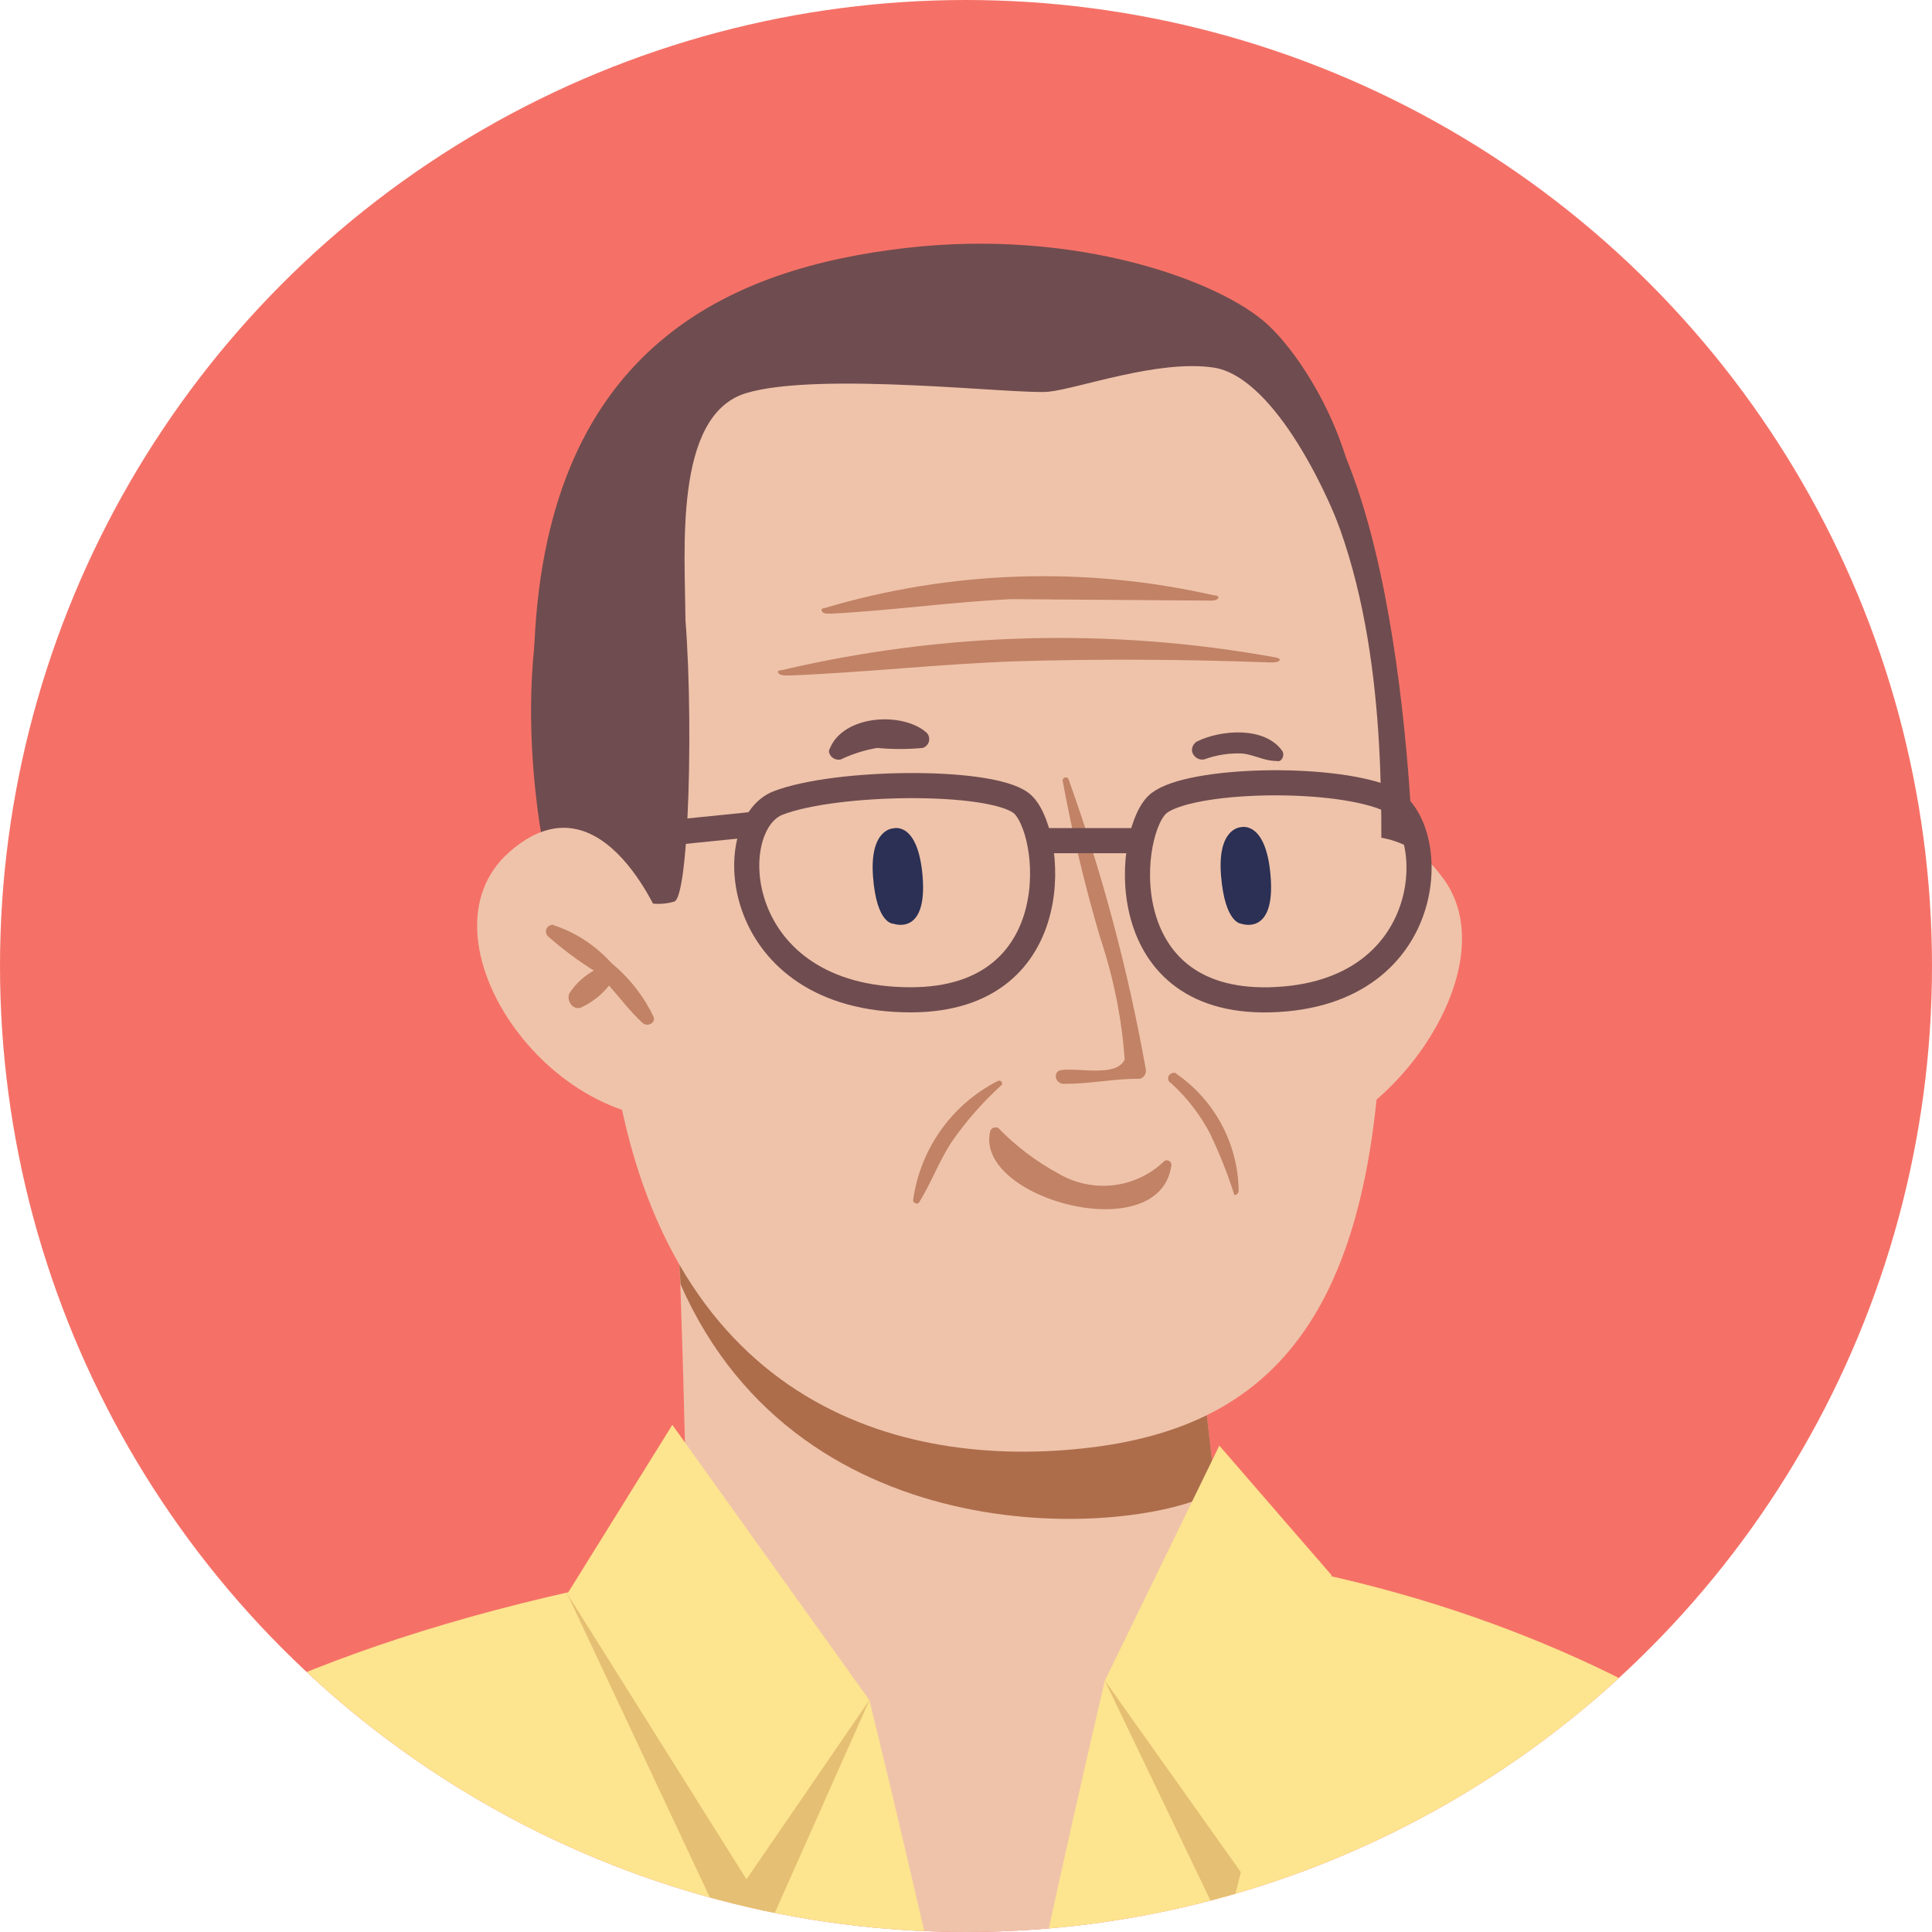
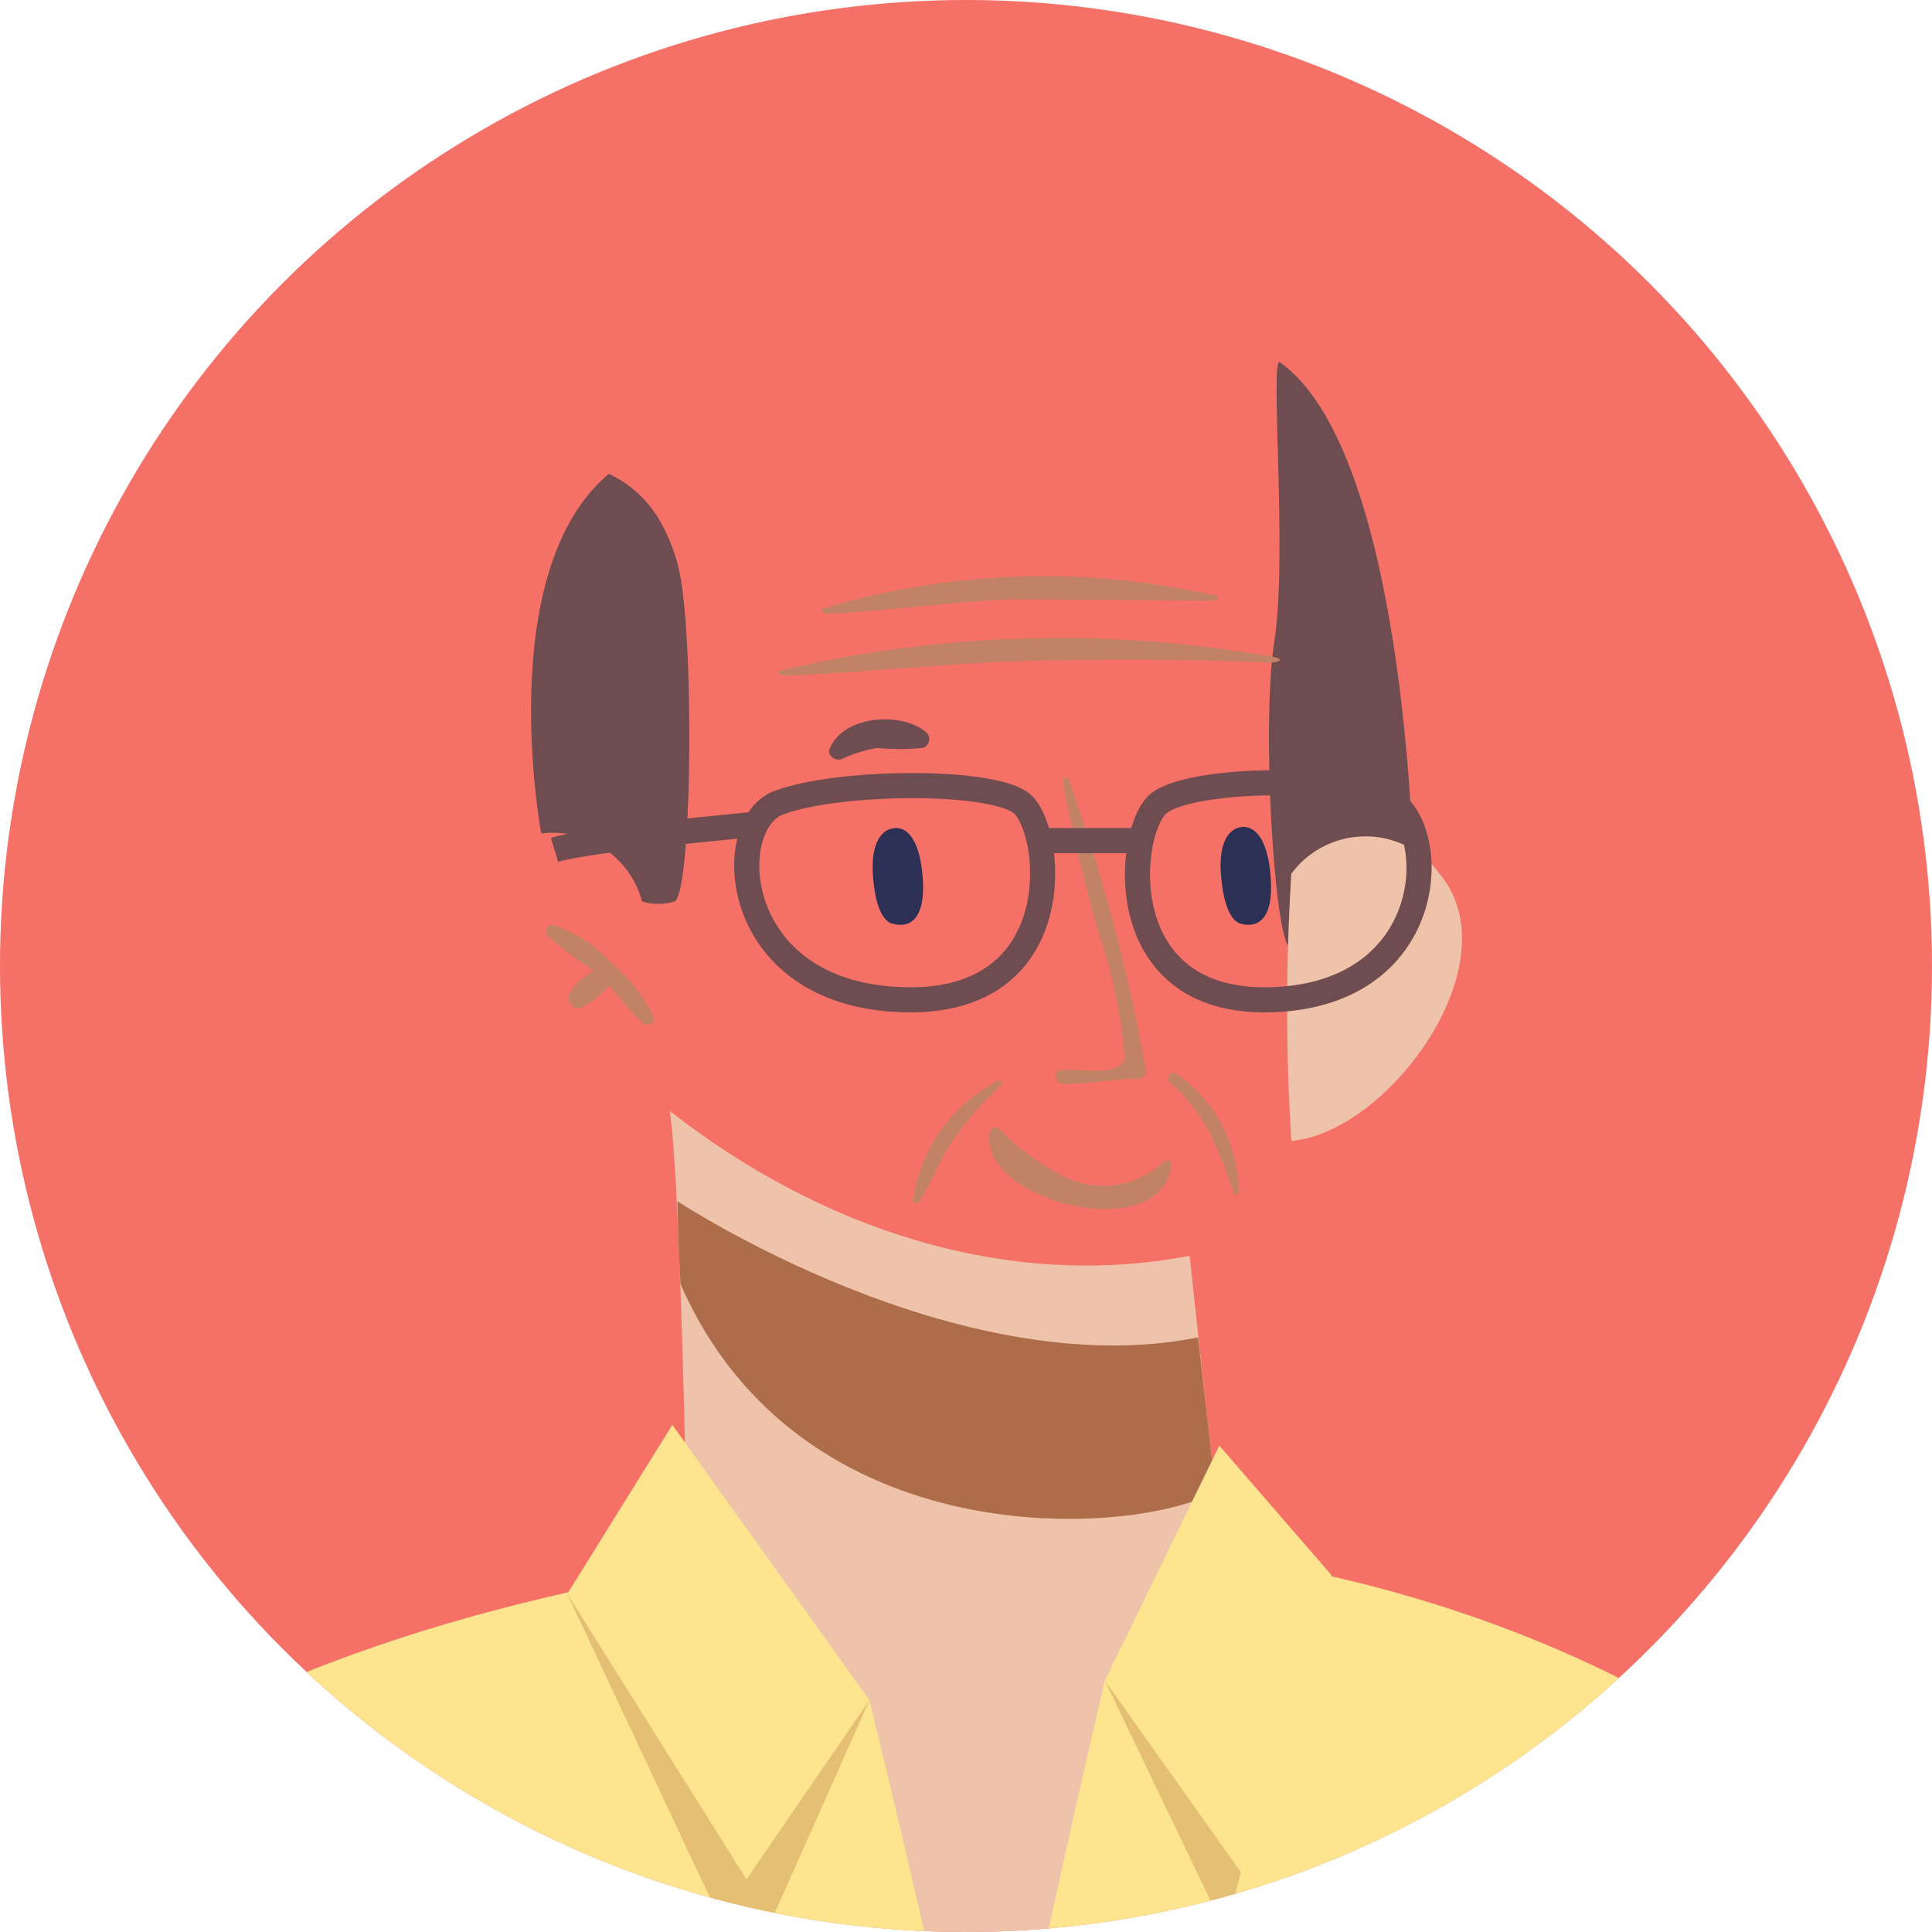
<svg xmlns="http://www.w3.org/2000/svg" xmlns:xlink="http://www.w3.org/1999/xlink" version="1.1" id="Layer_1" x="0px" y="0px" viewBox="0 0 80 80" style="enable-background:new 0 0 80 80;" xml:space="preserve">
  <style type="text/css">
	.st0{fill:#F57167;}
	.st1{clip-path:url(#SVGID_00000065065198428393469280000001553393558272238521_);}
	.st2{fill:#EFC3AA;}
	.st3{fill:#AD6D4B;}
	.st4{fill:#FDE48F;}
	.st5{fill:#E5BF73;}
	.st6{fill:#6F4C4F;}
	.st7{fill:#C18265;}
	.st8{fill:#2B3054;}
	.st9{fill:none;stroke:#6F4C4F;stroke-width:1.04;stroke-miterlimit:10;}
</style>
  <circle class="st0" cx="40" cy="40" r="40" />
  <g>
    <defs>
      <circle id="SVGID_1_" cx="40" cy="40" r="40" />
    </defs>
    <clipPath id="SVGID_00000138563069652067280520000008740181258638770326_">
      <use xlink:href="#SVGID_1_" style="overflow:visible;" />
    </clipPath>
    <g style="clip-path:url(#SVGID_00000138563069652067280520000008740181258638770326_);">
      <path id="Path_2565-2" class="st2" d="M71.25,72.94c-6-3.88-20.56-7.67-20.56-7.67L49.26,52c-7.67,1.47-15.39-1.19-21.53-6    c0.48,2.88,0.76,19.75,0.76,19.75c-9.73,0.1-6.35,1.66-14.85,6.41C13,72.44,23.82,86.37,40.79,85S70.16,76,71.25,72.94z" />
      <path id="Path_2566" class="st3" d="M28.18,53.18c5,11.38,18.79,10.44,22.15,8.59l-0.72-6.39c-10,2-21.56-5.64-21.56-5.64    S28.09,51.82,28.18,53.18z" />
      <path id="Path_6268" class="st4" d="M27.41,65.14L36,70.4c0,0,8.19,33.07,8.54,44c0.43,13.72-31.9,13.47-32.67-2.83    s-14.93-30-14.93-30S0.84,70,27.41,65.14z" />
      <path id="Path_6269" class="st5" d="M23.49,66l3.74-5.53L36,70.4l-5.08,11.42L23.49,66z" />
      <path id="Path_6269-2" class="st4" d="M23.49,66l4.35-7L36,70.4l-5.09,7.42L23.49,66z" />
      <path id="Path_6268-2" class="st4" d="M54.54,65.14l-8.79,4.45c0,0-8,33.88-8.34,44.83c-0.43,13.72,31.9,13.47,32.67-2.83    s11.18-30.95,11.18-30.95S73.23,69.18,54.54,65.14z" />
      <path id="Path_6271" class="st5" d="M54.67,64.65l-3.85-2.29l-5.07,7.23l5,10.41L54.67,64.65z" />
      <path id="Path_6271-2" class="st4" d="M55.14,65.23l-4.65-5.37l-4.74,9.73l5.87,8.27L55.14,65.23z" />
      <g id="Group_1011">
        <path class="st6" d="M53,15c-0.43-0.32,0.32,8.06-0.23,11.54s0,12.35,0.64,12.7s1.49,1.61,1.83,0s3.32-2.33,3.32-2.33     S58.41,18.87,53,15z" />
        <path id="Path_2577" class="st2" d="M53.47,36.18c1.26-1.7,3.65-2.05,5.34-0.8c0.3,0.22,0.57,0.49,0.8,0.8     c3.08,3.7-2.16,10.75-6.14,11.06C53.24,43.56,53.24,39.86,53.47,36.18z" />
-         <path id="Path_2578" class="st2" d="M57.2,38.18c0.51,16-4.26,20.94-12.4,21.8S27,57.72,25.26,42.93     c-0.88-7.39-8.4-31.06,15.6-31.06C59.27,11.87,57,32.92,57.2,38.18z" />
        <path id="Path_6596" class="st7" d="M52.75,27.21c0.39,0.05,0.29,0.24-0.16,0.22c-3.46-0.13-7-0.15-10.45-0.05     c-3.21,0.11-6.23,0.46-9.42,0.59c-0.24,0-0.45,0-0.49-0.11s0-0.08,0.14-0.11C39.05,26.18,45.99,25.99,52.75,27.21z" />
        <path id="Path_6596-2" class="st7" d="M41.87,24.81c-2.54,0.12-4.92,0.47-7.45,0.6c-0.19,0-0.36,0-0.39-0.11s0-0.09,0.11-0.12     c5.24-1.56,10.79-1.74,16.12-0.53c0.31,0,0.23,0.23-0.12,0.22" />
        <path id="Path_6259" class="st8" d="M51.4,38.25c0,0,1.43,0.53,1.21-2c-0.19-2.27-1.21-2-1.21-2s-1,0-0.84,2     S51.4,38.25,51.4,38.25z" />
        <path id="Path_6260" class="st8" d="M37,38.25c0,0,1.42,0.53,1.2-2C38,34,37,34.3,37,34.3s-1,0-0.85,2S37,38.25,37,38.25z" />
        <path class="st9" d="M42.28,33.25c-1.32-1-7.68-0.92-10.06,0s-2,8.15,5.49,8.15C44.38,41.4,43.6,34.26,42.28,33.25z" />
        <path class="st9" d="M48,33.25c1.32-1,7-1.14,9.35-0.22s2.38,8.19-4.77,8.37C45.89,41.56,46.67,34.26,48,33.25z" />
        <path id="Path_2581" class="st7" d="M43.94,44.31c0.7-0.11,2.3,0.31,2.63-0.44c-0.12-1.7-0.46-3.38-1-5     c-0.64-2.15-1.16-4.34-1.57-6.55c0-0.07,0.06-0.13,0.13-0.13c0,0,0.01,0,0.01,0c0.04,0,0.08,0.03,0.1,0.06     c1.4,3.9,2.47,7.92,3.2,12c0.05,0.18-0.06,0.37-0.24,0.42c0,0,0,0,0,0h-0.09c-1,0-2,0.21-3,0.21     C43.67,44.92,43.58,44.36,43.94,44.31z" />
        <line class="st9" x1="43.18" y1="34.81" x2="47.1" y2="34.81" />
-         <path id="Path_2582" class="st6" d="M49.55,30.71c1-0.5,2.83-0.64,3.55,0.39c0.08,0.14,0.03,0.33-0.11,0.41c0,0,0,0,0,0     c-0.05,0.01-0.1,0.01-0.15,0c-0.5,0-0.93-0.27-1.42-0.31c-0.52-0.02-1.05,0.06-1.54,0.24c-0.23,0.06-0.46-0.09-0.52-0.32     c0,0,0,0,0,0C49.34,30.96,49.41,30.8,49.55,30.71z" />
        <path id="Path_2583" class="st6" d="M34.36,31c0.56-1.4,3-1.54,4-0.67c0.15,0.14,0.16,0.39,0.01,0.54c0,0-0.01,0.01-0.01,0.01     l0,0c-0.04,0.04-0.09,0.07-0.15,0.09c-0.63,0.06-1.26,0.06-1.89,0c-0.52,0.09-1.03,0.25-1.51,0.48     c-0.21,0.04-0.42-0.08-0.48-0.29C34.32,31.1,34.33,31.05,34.36,31z" />
        <path id="Path_2586" class="st7" d="M41,46.85c0.03-0.12,0.15-0.19,0.27-0.16c0,0,0,0,0,0l0,0h0.05c0.73,0.76,1.58,1.4,2.5,1.9     c1.42,0.84,3.22,0.63,4.4-0.52c0.09-0.05,0.21-0.02,0.26,0.07c0.02,0.04,0.03,0.09,0.02,0.14C48,51.71,40.35,49.64,41,46.85z" />
        <g id="Group_3061">
          <path id="Path_6595" class="st7" d="M48.69,44.45c1.61,1.1,2.58,2.92,2.6,4.87c-0.01,0.09-0.09,0.17-0.18,0.16c0,0,0,0,0,0      c-0.27-0.87-0.61-1.71-1-2.53c-0.41-0.79-0.96-1.5-1.62-2.1c-0.11-0.05-0.15-0.19-0.1-0.3c0-0.01,0.01-0.01,0.01-0.01      c0.07-0.11,0.21-0.15,0.32-0.09H48.69z" />
          <path id="Path_6596-3" class="st7" d="M41.32,44.76c0.11-0.06,0.24,0.09,0.14,0.18c-0.77,0.7-1.46,1.49-2.05,2.34      c-0.53,0.8-0.85,1.71-1.36,2.52c-0.05,0.05-0.13,0.05-0.18,0c-0.04-0.02-0.06-0.06-0.06-0.1C38.1,47.58,39.41,45.73,41.32,44.76      z" />
        </g>
        <path class="st6" d="M25.21,19.62c0.98,0.46,1.77,1.23,2.25,2.2c0.38,0.71,0.63,1.48,0.75,2.27c0.54,3.47,0.41,12.91-0.28,13.24     c-0.44,0.13-0.9,0.13-1.34,0c-0.5-1.85-2.28-3.05-4.18-2.82C22.41,34.51,20.39,23.67,25.21,19.62z" />
-         <path class="st6" d="M28.38,25.64c0-2.72-0.52-8.44,2.51-9.36s11.28,0.07,12.53-0.06s4.53-1.34,6.83-1s4.61,4.62,5.76,8.06     c0.88-3.4-1.6-8.06-3.52-9.84s-7.86-4-15-3.17s-14.8,4-15.36,16.38c-0.13,2.88,3.73-2.44,3.73-2.44L28.38,25.64z" />
        <path class="st9" d="M31.33,34.11c-0.39,0.09-6.77,0.6-8.37,1.08" />
-         <path id="Path_2579" class="st2" d="M27.5,38.41c0,0-2.5-6.61-6.43-3.11s1.65,11.7,7.66,11C28.74,46.26,29.42,40.67,27.5,38.41z" />
        <path id="Path_2580" class="st7" d="M22.92,38.31c0.92,0.3,1.74,0.84,2.39,1.56c0.74,0.61,1.34,1.37,1.75,2.23     c0.11,0.27-0.26,0.43-0.45,0.26c-0.51-0.47-0.91-1-1.39-1.55c-0.31,0.39-0.71,0.7-1.16,0.91c-0.36,0.13-0.63-0.32-0.47-0.61     c0.25-0.38,0.6-0.7,1-0.92c-0.67-0.42-1.31-0.9-1.9-1.42c-0.11-0.11-0.11-0.29,0-0.4c0,0,0,0,0,0c0.07-0.06,0.17-0.09,0.26-0.07     L22.92,38.31z" />
      </g>
    </g>
  </g>
</svg>